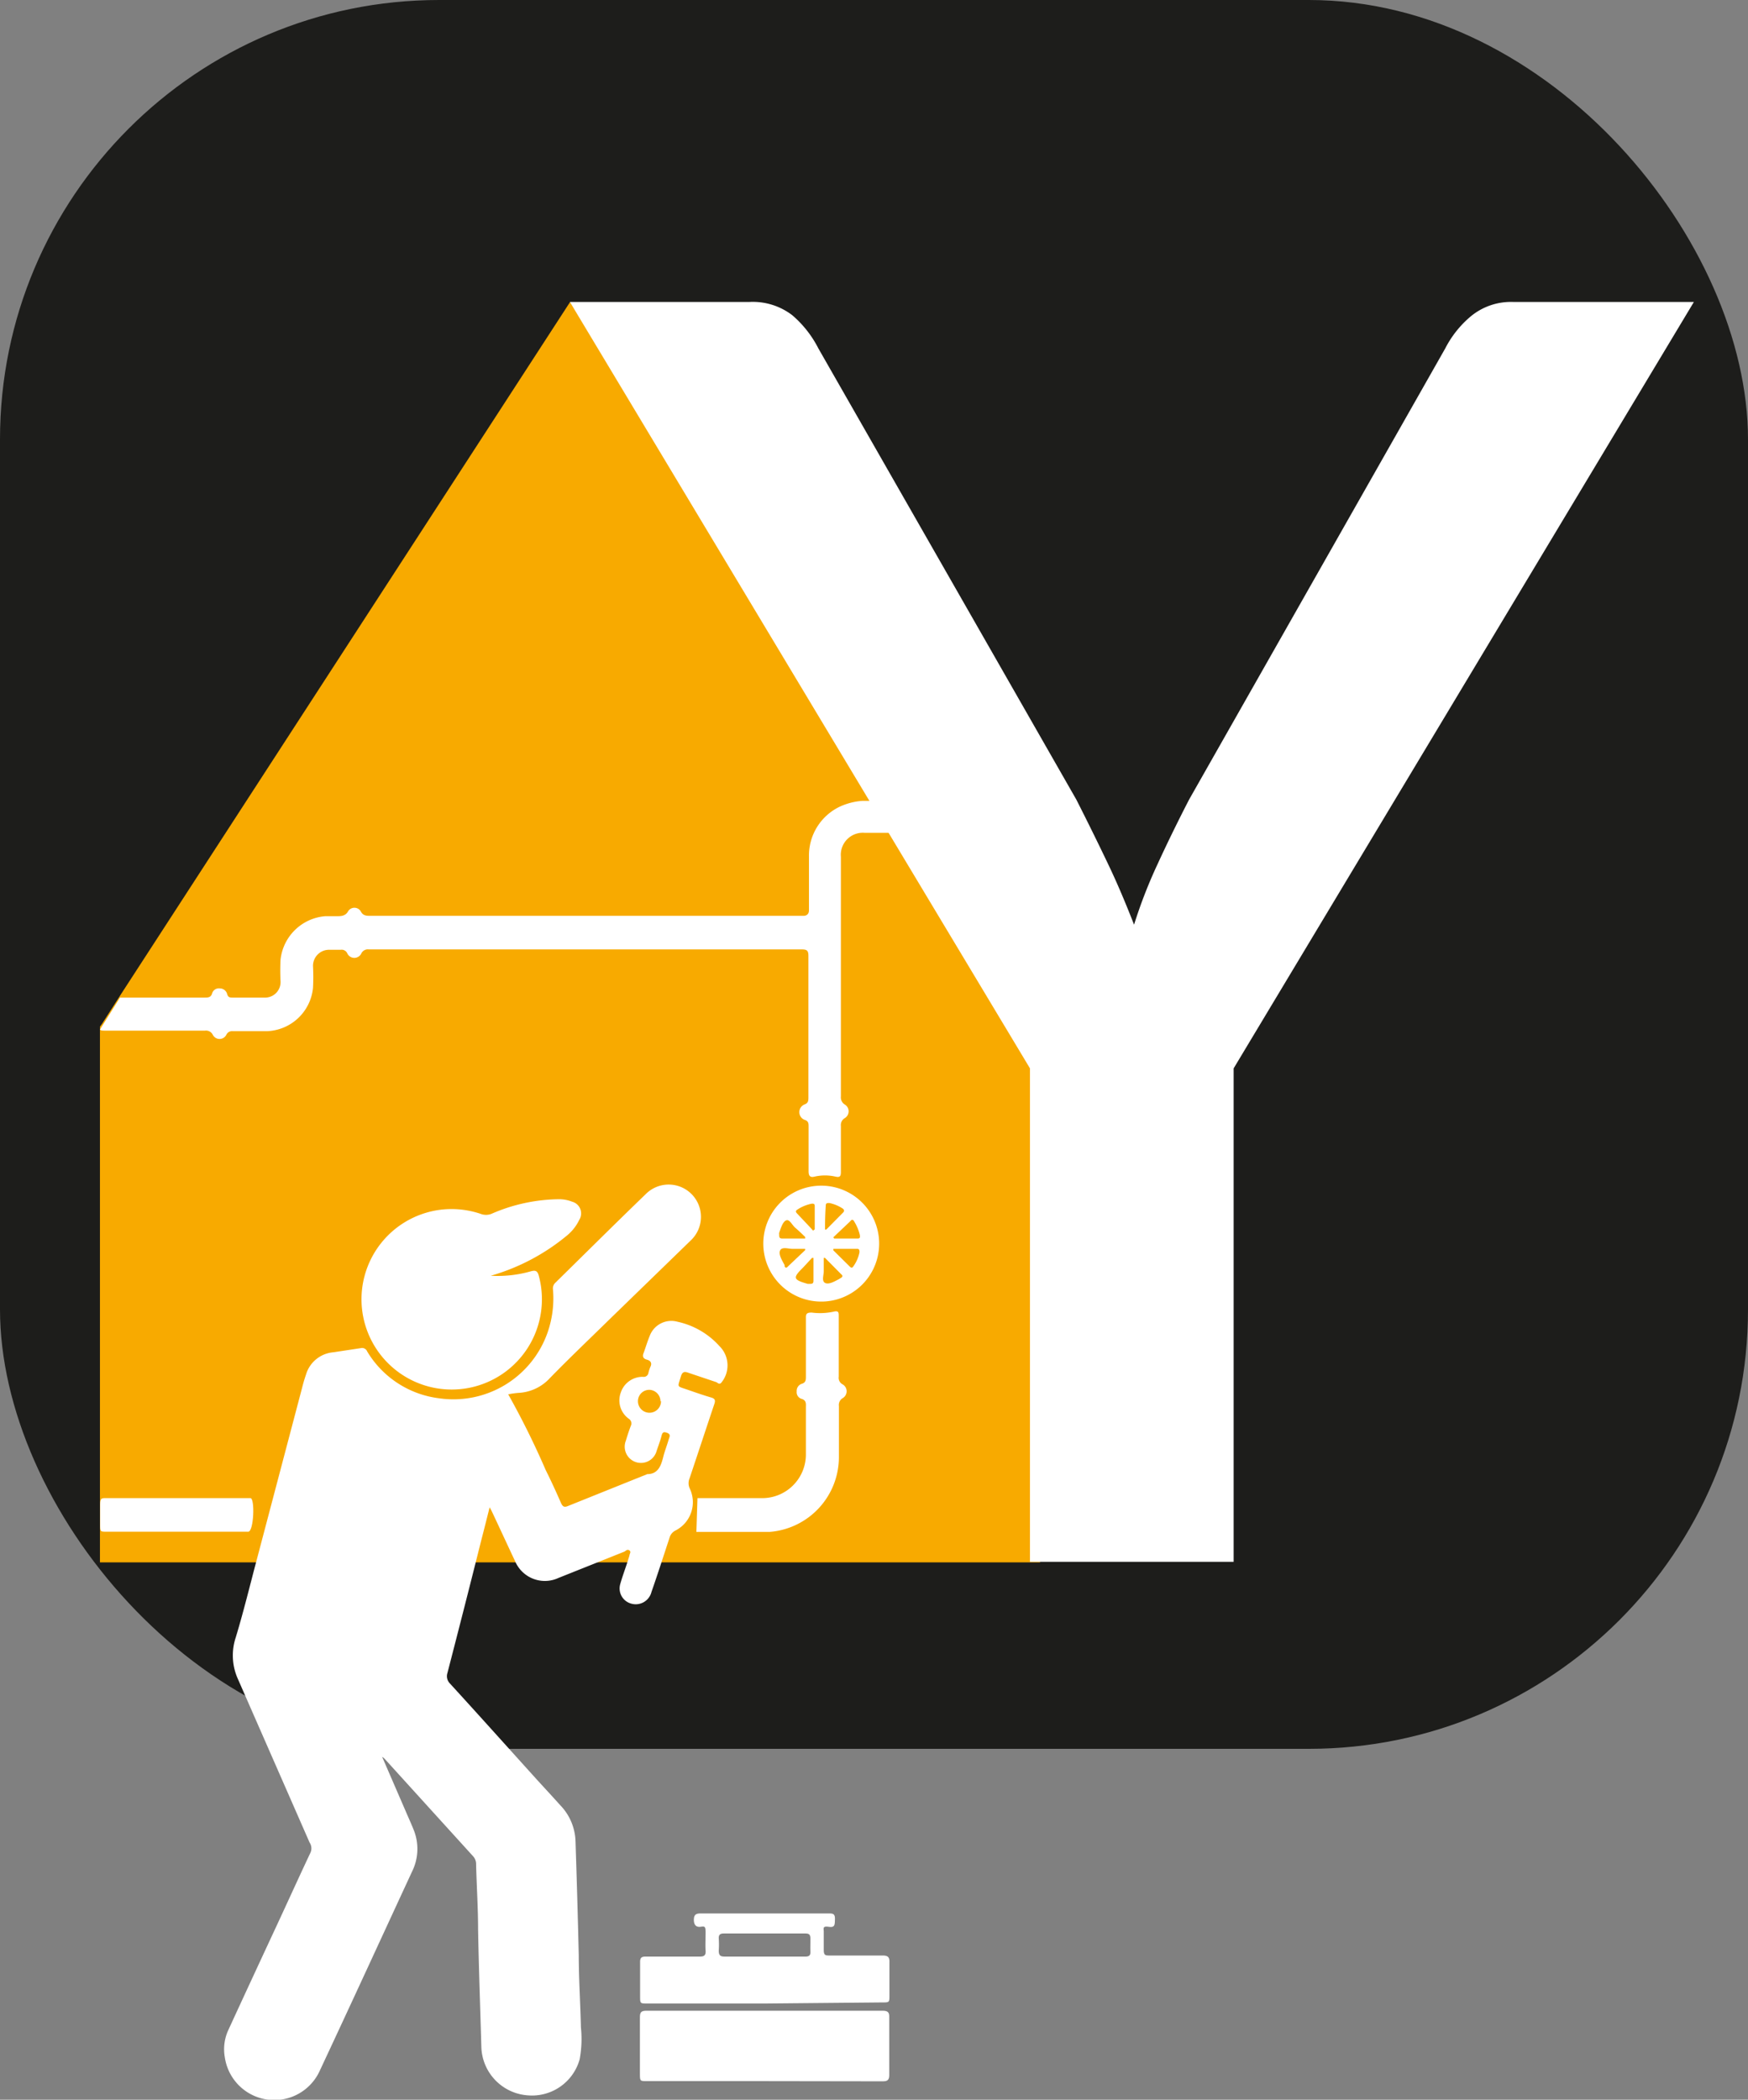
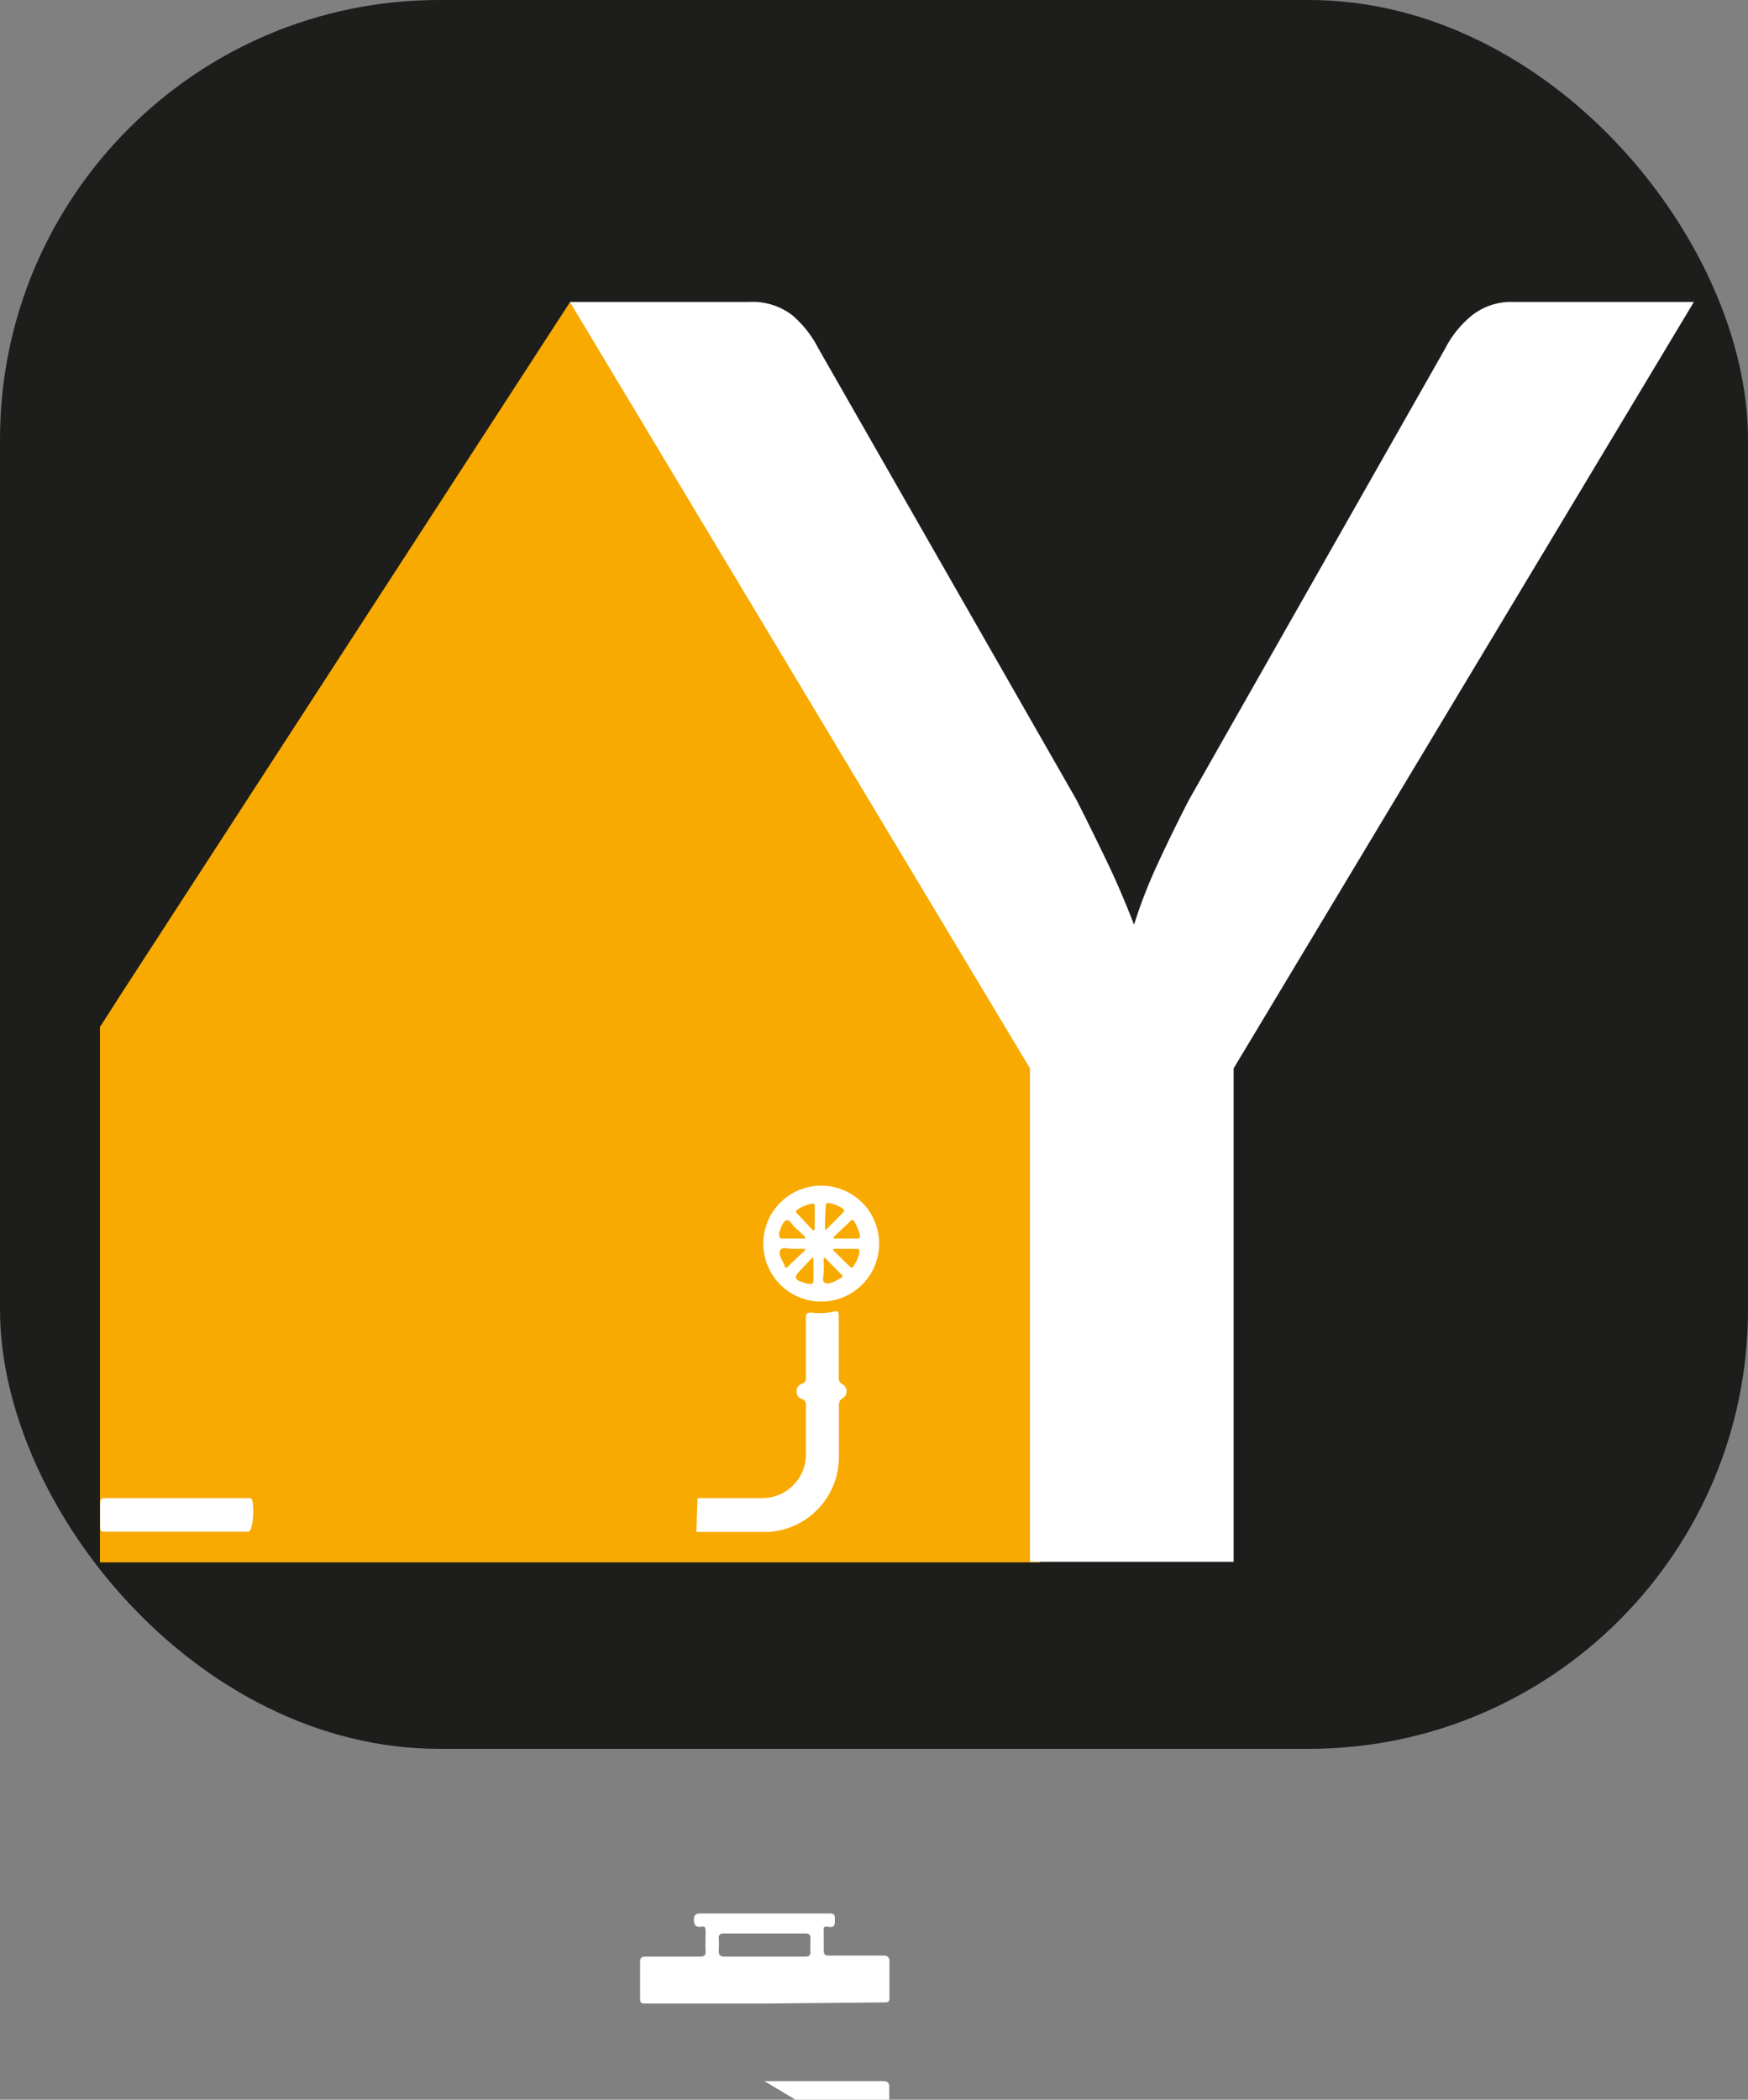
<svg xmlns="http://www.w3.org/2000/svg" viewBox="0 0 96.89 116.33">
  <rect x="0" y="0" width="96.89" height="116.33" fill="#808080" stroke="none" />
  <defs>
    <style>.cls-1{fill:#1d1d1b;}.cls-2{fill:#f8aa00;}.cls-3{fill:#fff;}</style>
  </defs>
  <g id="Layer_2" data-name="Layer 2">
    <g id="Layer_1-2" data-name="Layer 1">
      <rect class="cls-1" width="96.89" height="96.89" rx="24.34" />
      <polygon class="cls-2" points="57.65 56.88 57.65 86.56 5.54 86.56 5.54 56.88 5.65 56.73 6.72 55.06 31.6 16.73 49.72 44.67 50.09 45.24 57.65 56.88" />
      <path class="cls-3" d="M68.38,59.19V86.53H57.09V59.19L31.59,16.73h9.94a3.6,3.6,0,0,1,2.38.73,6,6,0,0,1,1.45,1.84l14.3,25c.64,1.26,1.23,2.46,1.77,3.59s1,2.24,1.43,3.34a26.91,26.91,0,0,1,1.31-3.37c.51-1.11,1.09-2.3,1.74-3.56l14.2-25a5.71,5.71,0,0,1,1.41-1.77,3.49,3.49,0,0,1,2.37-.8h10Z" />
      <g id="lxO9bV.tif">
-         <path class="cls-3" d="M51.37,45.91c0,.25-.16.23-.32.23H47.92a1.22,1.22,0,0,0-1.31,1.33V60.75a.46.46,0,0,0,.21.44.44.44,0,0,1,0,.76.44.44,0,0,0-.21.43c0,.86,0,1.71,0,2.56,0,.23-.06.3-.29.25a2.61,2.61,0,0,0-1.18,0c-.25.06-.32-.06-.32-.3,0-.82,0-1.64,0-2.46,0-.19,0-.32-.23-.39a.46.46,0,0,1,0-.85c.21-.07.22-.21.22-.39,0-2.61,0-5.22,0-7.84,0-.3-.09-.36-.37-.36h-24a.4.4,0,0,0-.41.22.43.43,0,0,1-.78,0,.34.34,0,0,0-.36-.2h-.64a.89.89,0,0,0-.9.91,11.63,11.63,0,0,1,0,1.19,2.66,2.66,0,0,1-2.56,2.41H12.91a.35.35,0,0,0-.36.19.42.42,0,0,1-.76,0,.42.42,0,0,0-.43-.22H5.91c-.22,0-.32,0-.37-.06l1.11-1.77c1.55,0,3.11,0,4.67,0,.22,0,.38,0,.45-.27a.39.39,0,0,1,.41-.24.42.42,0,0,1,.41.31c.05.18.14.2.29.2h1.77a.86.86,0,0,0,.9-.91,11.67,11.67,0,0,1,0-1.19,2.71,2.71,0,0,1,2.48-2.41c.21,0,.42,0,.64,0s.48,0,.63-.28a.41.41,0,0,1,.69,0c.13.26.32.26.55.26H44.12c.15,0,.3,0,.43,0s.29-.08.29-.3c0-1,0-2,0-3a3,3,0,0,1,1.69-2.74,3.56,3.56,0,0,1,1.28-.33h3.55v.6C51.36,45.23,51.36,45.57,51.37,45.91Z" />
-         <path class="cls-3" d="M28.17,77.25a45.5,45.5,0,0,1,2.08,4.2c.3.6.58,1.21.85,1.83.1.21.19.24.4.15l4.38-1.76,0,0c.59,0,.76-.46.88-.94.08-.33.21-.64.31-1,.05-.14.12-.27-.1-.35s-.26,0-.31.2-.17.53-.26.79a.9.9,0,1,1-1.71-.55q.12-.41.27-.81a.31.31,0,0,0-.11-.41,1.25,1.25,0,0,1-.44-1.45,1.27,1.27,0,0,1,1.23-.87.26.26,0,0,0,.3-.21,1.93,1.93,0,0,1,.11-.34c.11-.22,0-.35-.19-.4s-.27-.16-.19-.36.21-.64.34-.95a1.28,1.28,0,0,1,1.55-.79,4.36,4.36,0,0,1,2.32,1.35,1.5,1.5,0,0,1,.12,2c-.09.13-.18.08-.28,0l-1.55-.52c-.24-.09-.35-.06-.43.2-.18.62-.25.52.36.73.43.15.86.3,1.3.43.23.06.27.16.19.38-.46,1.37-.91,2.74-1.37,4.11a.69.69,0,0,0,0,.53,1.76,1.76,0,0,1-.79,2.36.64.64,0,0,0-.32.4c-.33,1-.65,2-1,3a.9.9,0,0,1-1.14.64.87.87,0,0,1-.59-1.08c.15-.53.34-1,.51-1.58,0-.09.11-.2,0-.28s-.18,0-.27.06l-3.66,1.46a1.79,1.79,0,0,1-2.41-.93c-.44-.93-.87-1.87-1.31-2.8l-.1-.18c-.16.63-.3,1.2-.45,1.77q-.93,3.71-1.89,7.41a.57.57,0,0,0,.13.57c1.63,1.78,3.24,3.58,4.86,5.37.42.46.85.92,1.26,1.38A3,3,0,0,1,31.9,102c.07,2.11.13,4.21.18,6.32,0,1.33.09,2.67.12,4a6.19,6.19,0,0,1-.07,1.77,2.74,2.74,0,0,1-2.85,2,2.77,2.77,0,0,1-2.6-2.71c-.06-2.15-.14-4.31-.18-6.46,0-1.21-.08-2.42-.11-3.62a.64.64,0,0,0-.15-.44l-4.95-5.45-.11-.08,1.3,3c.14.33.29.65.43,1a2.82,2.82,0,0,1-.07,2.36c-1.7,3.67-3.39,7.35-5.1,11a2.77,2.77,0,0,1-5.28-.72,2.53,2.53,0,0,1,.2-1.51c.92-2,1.85-4,2.78-6,.59-1.27,1.17-2.55,1.77-3.82a.58.58,0,0,0-.05-.56q-2-4.56-4-9.12a3.17,3.17,0,0,1-.09-2.25c.43-1.42.78-2.86,1.16-4.29l2.52-9.55c.06-.24.13-.48.21-.71a1.73,1.73,0,0,1,1.52-1.24L20,74.69a.3.3,0,0,1,.35.18,5.42,5.42,0,0,0,4,2.6,5.53,5.53,0,0,0,6-3.64,5.76,5.76,0,0,0,.3-2.4.43.43,0,0,1,.13-.36c1.66-1.63,3.31-3.27,5-4.9a1.79,1.79,0,1,1,2.49,2.57L33.8,73.08c-1.11,1.09-2.24,2.16-3.32,3.27a2.53,2.53,0,0,1-1.75.82A4.72,4.72,0,0,0,28.17,77.25Zm8.44.39A.64.64,0,0,0,36,77a.63.63,0,0,0-.64.63.64.64,0,0,0,1.28,0Z" />
-         <path class="cls-3" d="M27.2,70.68a6.74,6.74,0,0,0,2.24-.25c.27-.07.36,0,.43.27A5,5,0,1,1,24.64,67a5.06,5.06,0,0,1,2,.25.83.83,0,0,0,.6,0A9.56,9.56,0,0,1,31,66.44a2,2,0,0,1,.72.14.67.67,0,0,1,.39,1,2.54,2.54,0,0,1-.67.86,11.64,11.64,0,0,1-4.1,2.2Z" />
-         <path class="cls-3" d="M42.37,115.3c-2.17,0-4.34,0-6.5,0-.39,0-.4,0-.4-.39,0-1,0-2.1,0-3.15,0-.26.06-.36.35-.36H48.93c.28,0,.37.09.36.36,0,1.06,0,2.13,0,3.2,0,.28-.1.35-.36.35Z" />
+         <path class="cls-3" d="M42.37,115.3H48.93c.28,0,.37.09.36.36,0,1.06,0,2.13,0,3.2,0,.28-.1.35-.36.35Z" />
        <path class="cls-3" d="M42.39,111H35.88c-.4,0-.4,0-.4-.41,0-.63,0-1.26,0-1.9,0-.22.08-.29.3-.29h3c.26,0,.35-.07.33-.34s0-.65,0-1-.05-.34-.29-.31-.36-.12-.36-.38.09-.36.36-.36h7.1c.23,0,.37,0,.36.32s0,.47-.35.42-.27.09-.27.28c0,.35,0,.7,0,1s.09.31.32.31c1,0,2,0,2.94,0,.31,0,.39.1.38.39,0,.6,0,1.21,0,1.81,0,.4,0,.4-.4.4Zm0-2.6h2.25c.2,0,.29-.06.28-.27s0-.48,0-.71-.06-.3-.28-.3H40.12c-.19,0-.29.06-.28.27a5.14,5.14,0,0,1,0,.68c0,.24.07.33.32.33Z" />
        <path class="cls-3" d="M45.44,65.69a3.21,3.21,0,0,1,.16,6.42,3.21,3.21,0,1,1-.16-6.42Zm-.37,2.49.09-.07V66.87c0-.13,0-.2-.18-.18a2.21,2.21,0,0,0-.79.33c-.11.07-.08.14,0,.22C44.48,67.55,44.78,67.86,45.07,68.18Zm.66-.06.07,0,.93-.94c.09-.09.05-.16,0-.21a2.13,2.13,0,0,0-.76-.32c-.13,0-.2,0-.2.16C45.74,67.27,45.73,67.69,45.73,68.12Zm.46.43.05.07c.41,0,.82,0,1.23,0,.16,0,.22,0,.19-.2a2.56,2.56,0,0,0-.32-.76c-.05-.09-.12-.12-.21,0Zm0,.64,0,.08.9.89c.08.08.14.11.21,0a2,2,0,0,0,.34-.78c0-.09,0-.19-.12-.19Zm-1.56-.57,0-.09c-.18-.17-.35-.34-.54-.5s-.32-.49-.51-.42-.3.43-.39.69a.29.29,0,0,0,0,.09c0,.14,0,.23.18.23Zm0,.64,0-.07c-.23,0-.47,0-.7,0s-.59-.13-.69.09.11.55.25.81l0,.07c.05.1.11.09.19,0Zm.46.43-.08,0-.5.54c-.58.57-.55.67.26.9l.09,0c.14,0,.23,0,.23-.17Zm.64,0-.07,0c0,.24,0,.49,0,.73s-.13.56.08.66.52-.09.76-.21a1.48,1.48,0,0,1,.13-.08c.08-.06.09-.12,0-.19Z" />
        <path class="cls-3" d="M9.81,84.86H5.91c-.36,0-.36,0-.36-.41s0-.73,0-1.09.08-.36.31-.36C7,83,8.09,83,9.21,83c1.28,0,3.38,0,4.67,0,.26,0,.19,1.86-.12,1.86Z" />
        <path class="cls-3" d="M38.66,83l-.06,1.87,4.07,0a4.16,4.16,0,0,0,3.83-4.14c0-1,0-1.89,0-2.83a.44.44,0,0,1,.21-.44.44.44,0,0,0,0-.76.41.41,0,0,1-.22-.43c0-1.12,0-2.24,0-3.36,0-.17,0-.3-.24-.25a3.57,3.57,0,0,1-1.26.06c-.26,0-.33.06-.32.3,0,1.08,0,2.16,0,3.24,0,.19,0,.34-.24.41a.41.41,0,0,0-.27.42.38.38,0,0,0,.27.41c.23.07.25.22.24.41v2.67A2.42,2.42,0,0,1,42.19,83Z" />
      </g>
    </g>
  </g>
</svg>